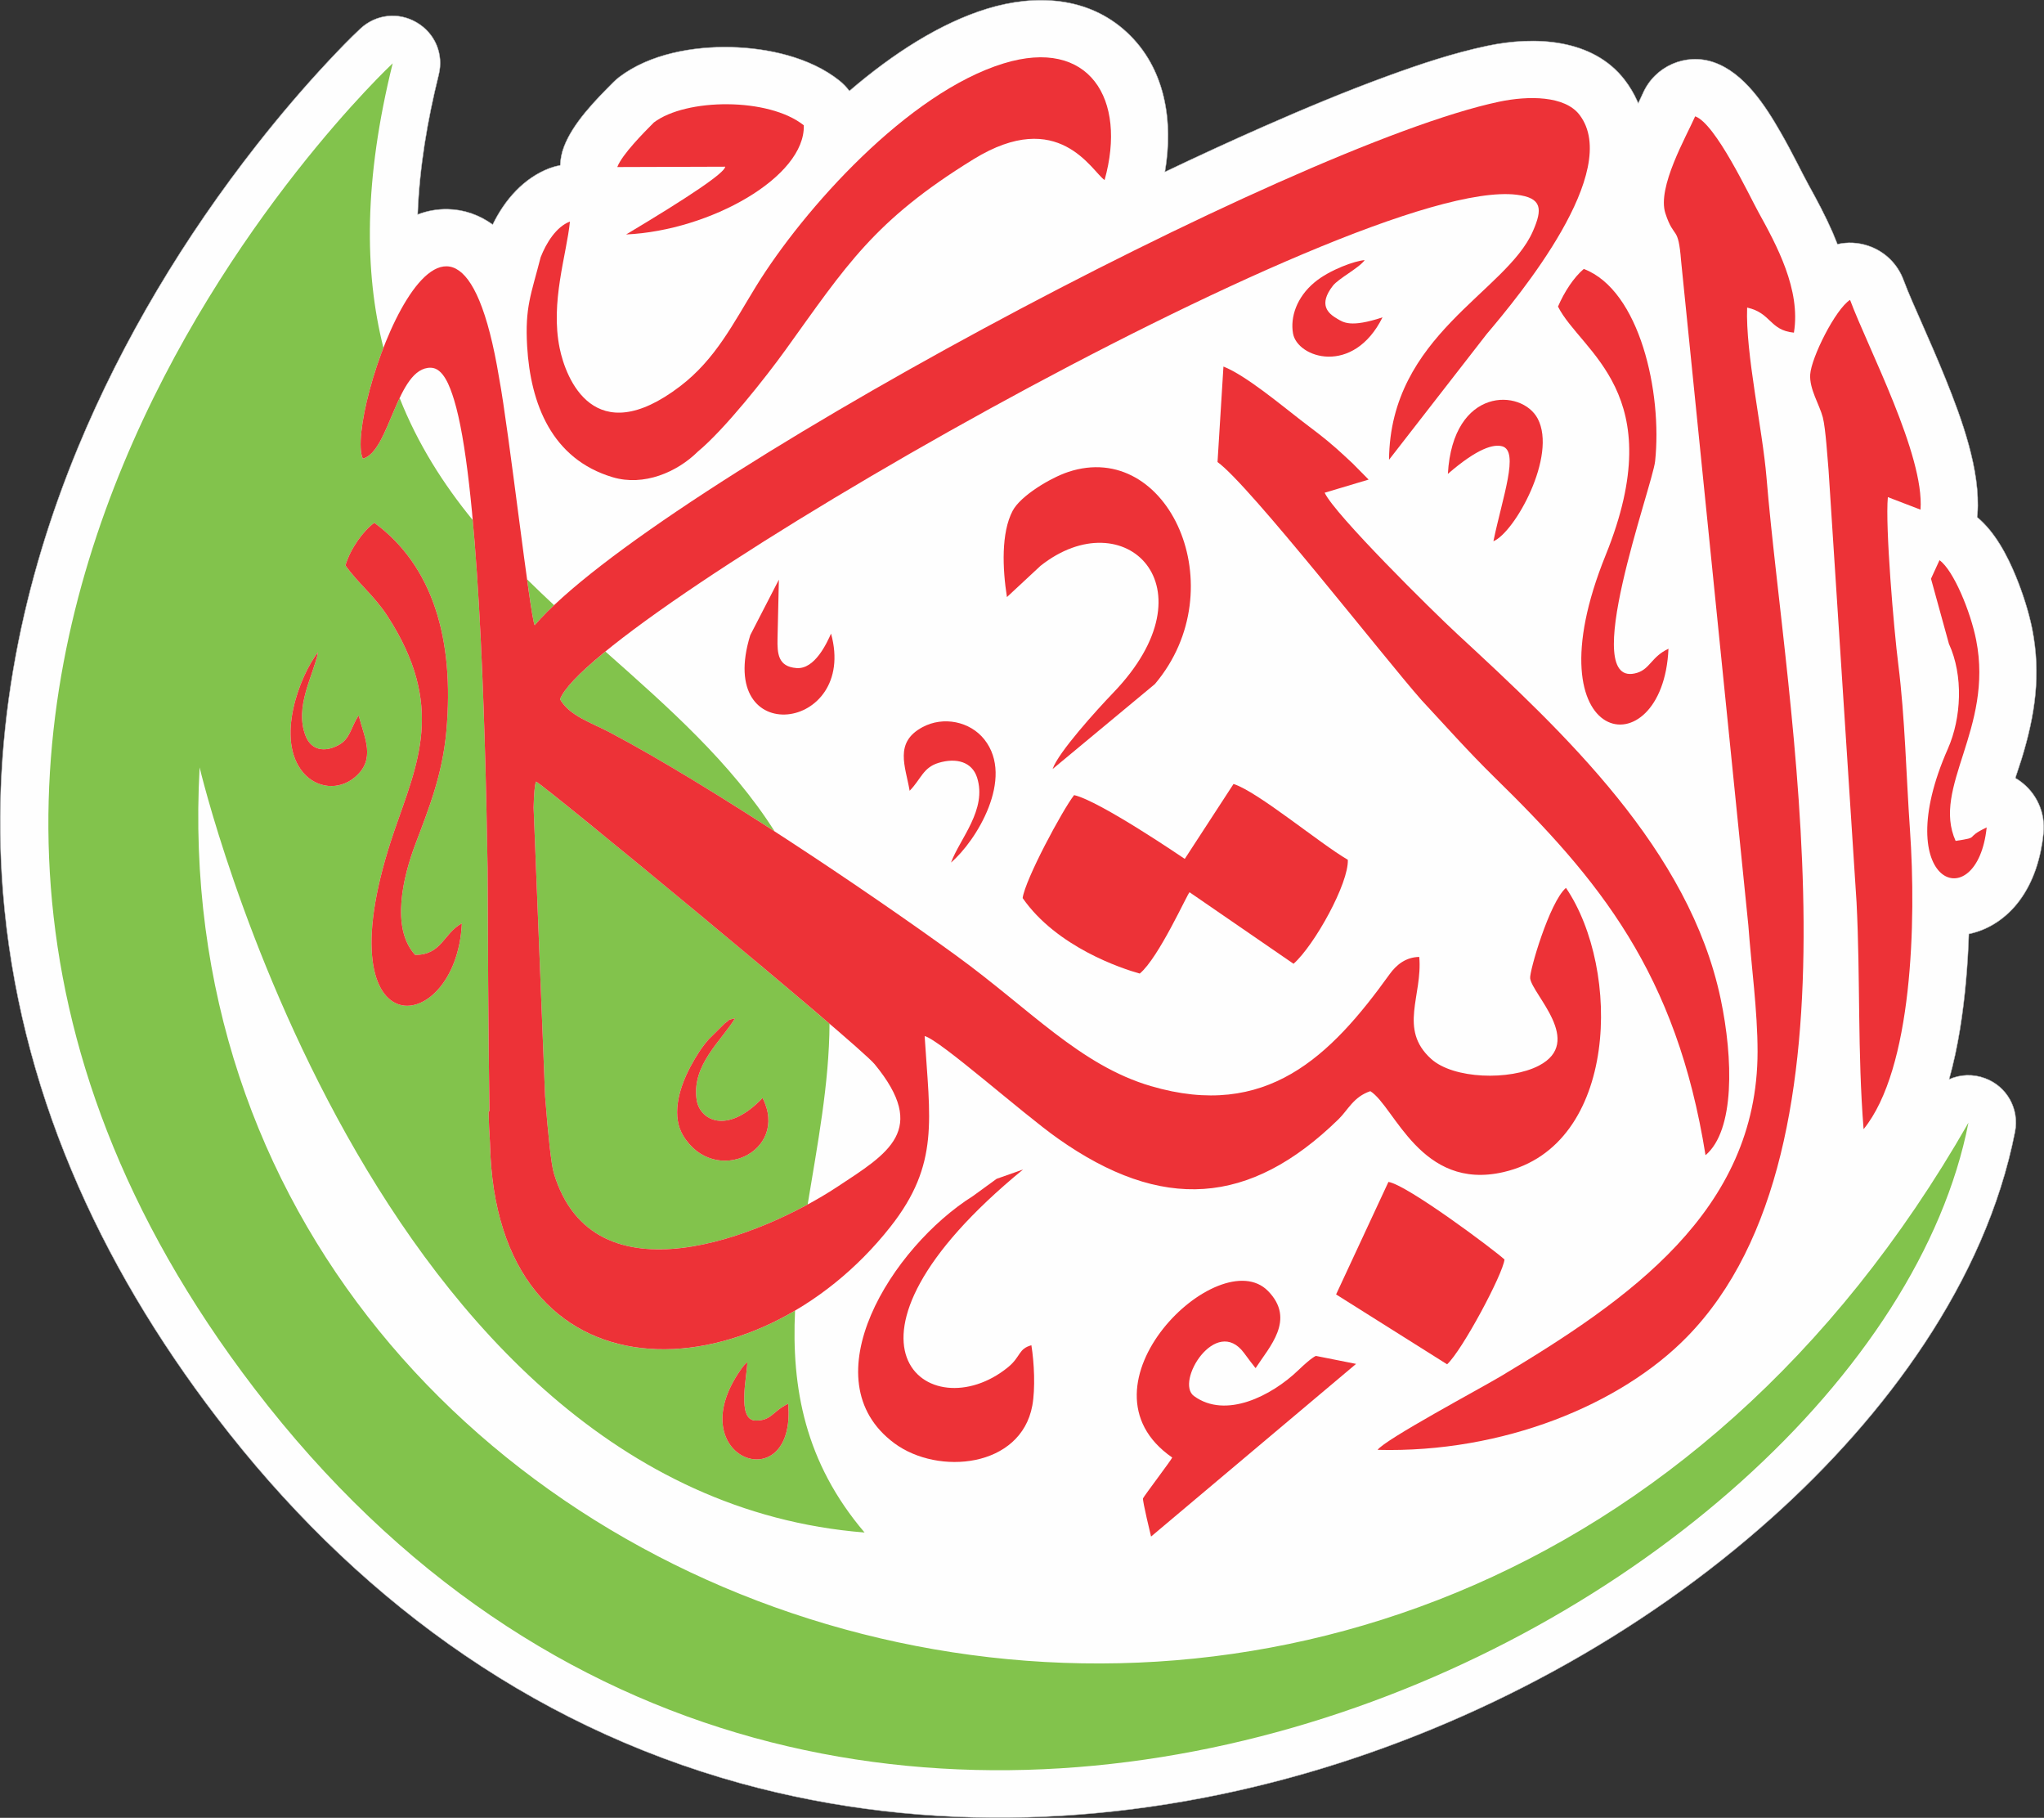
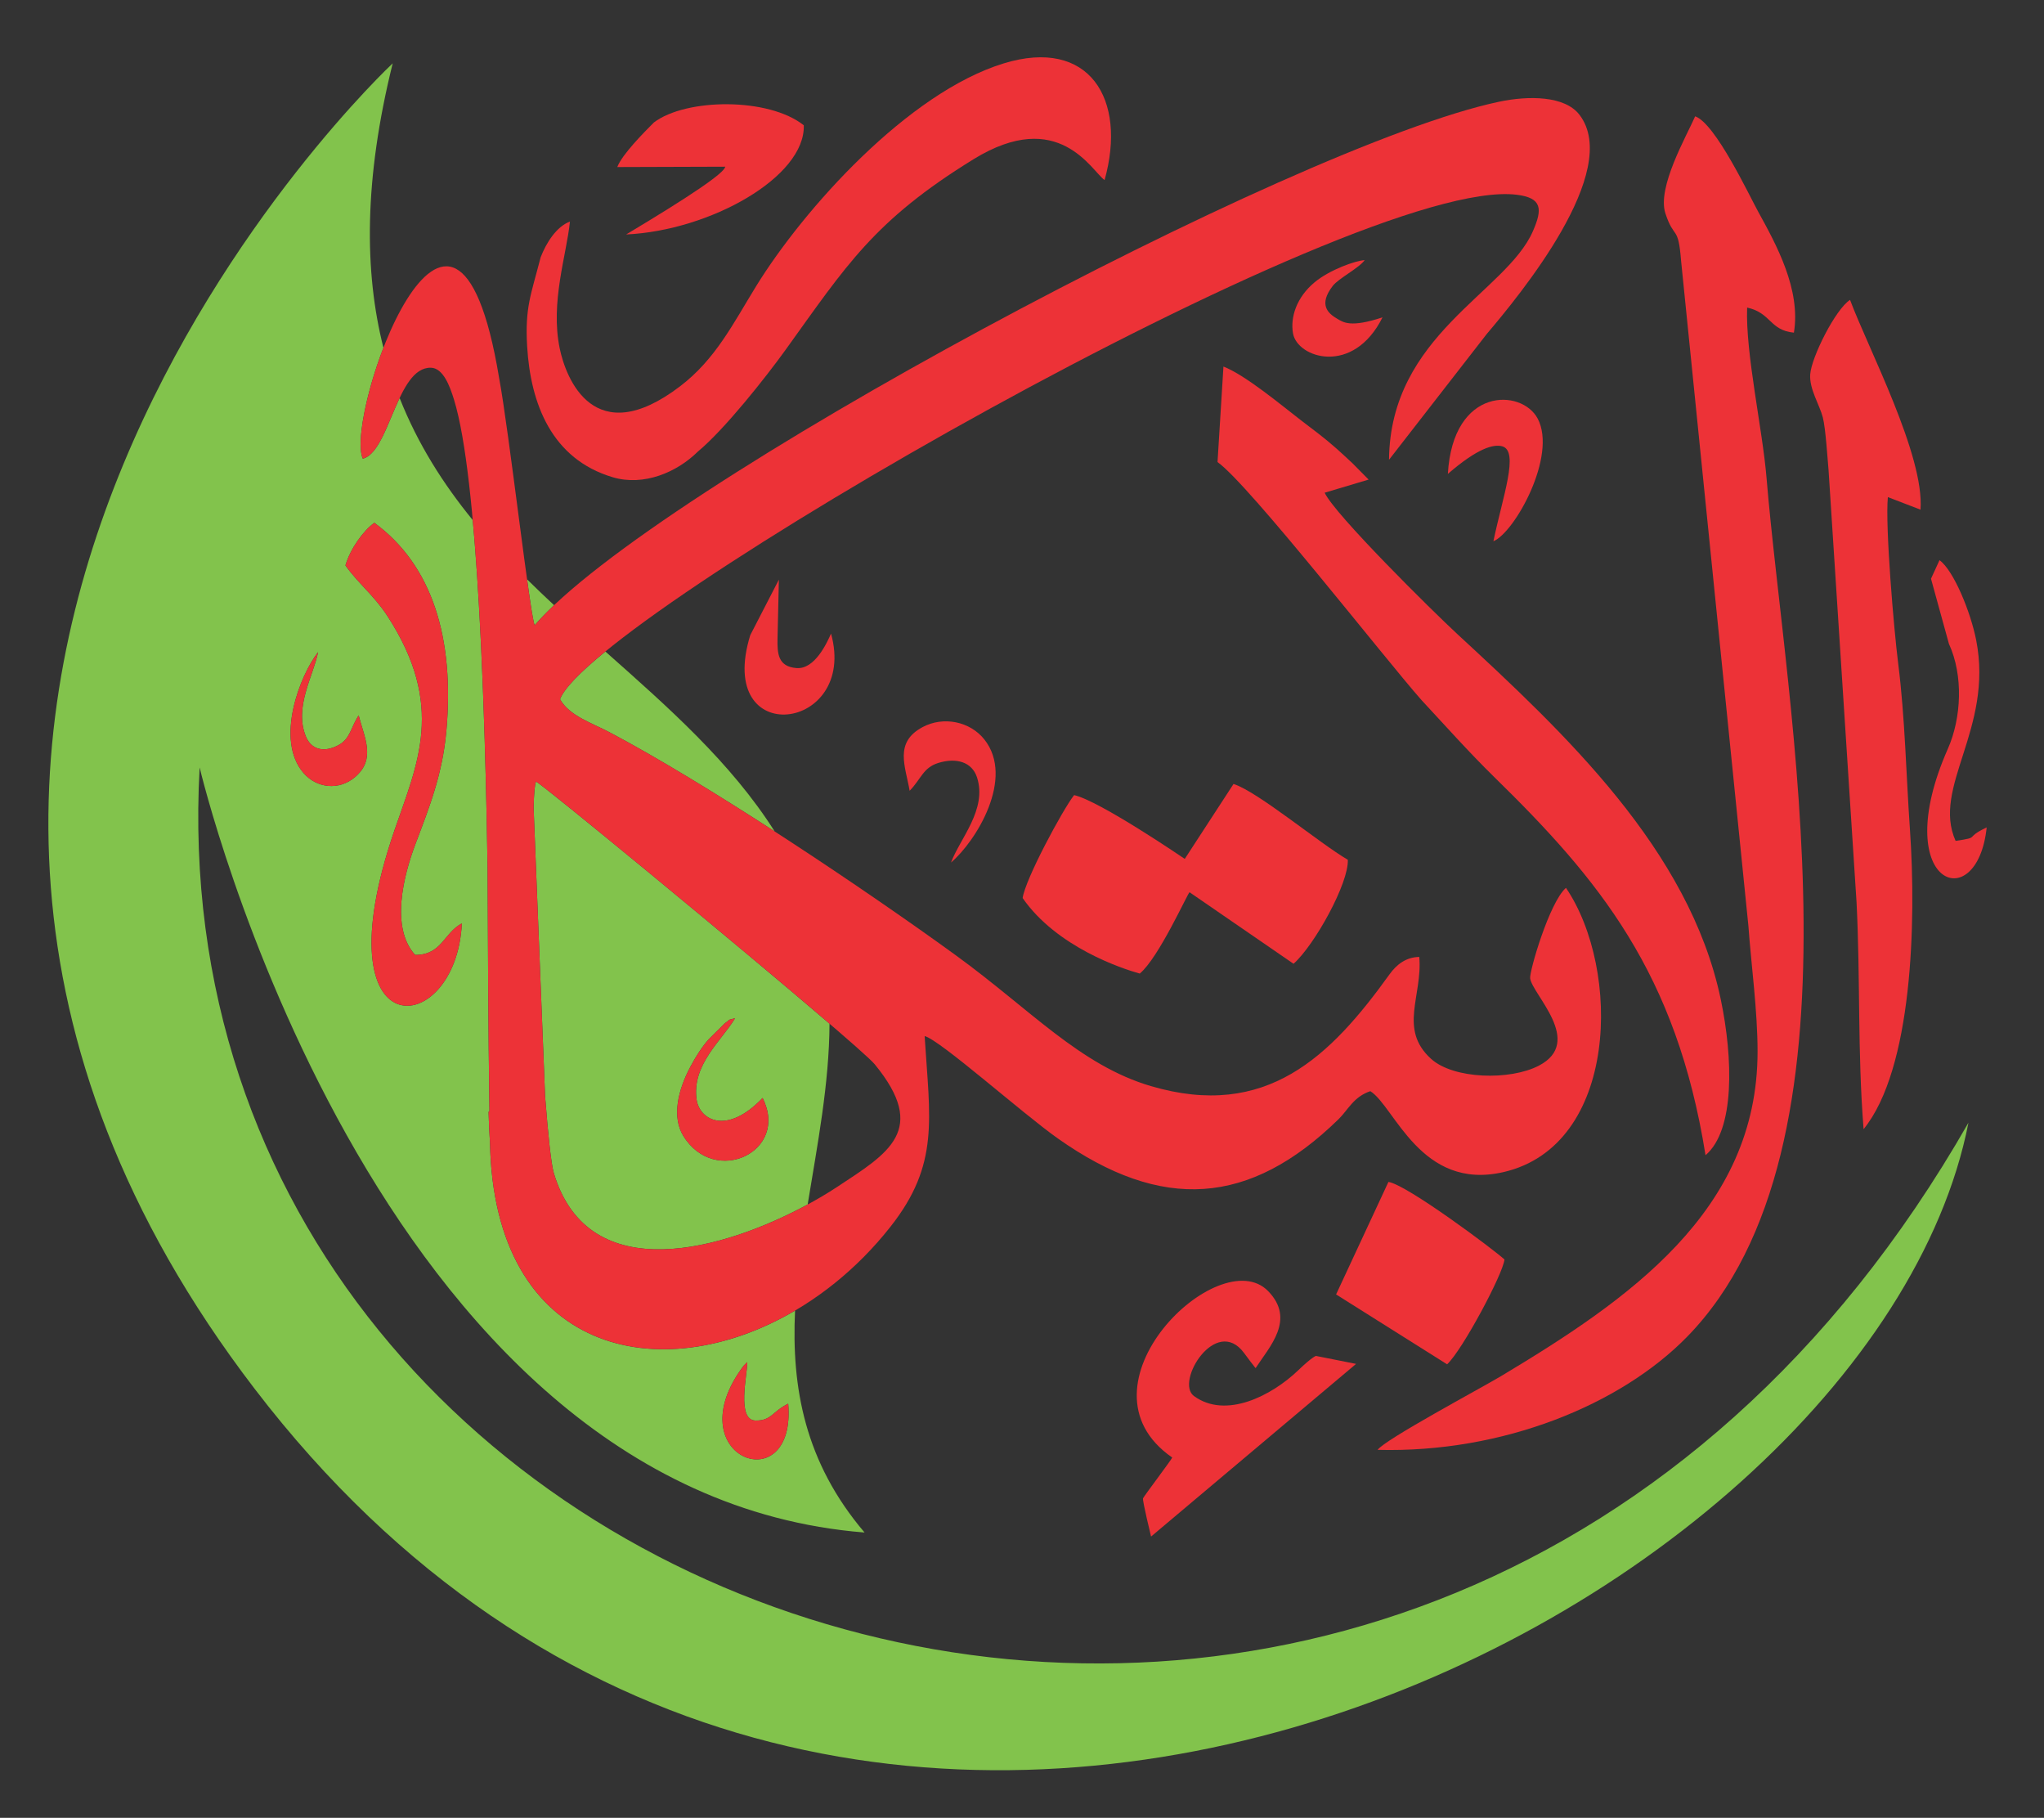
<svg xmlns="http://www.w3.org/2000/svg" xml:space="preserve" width="356.947mm" height="317.374mm" version="1.1" style="shape-rendering:geometricPrecision; text-rendering:geometricPrecision; image-rendering:optimizeQuality; fill-rule:evenodd; clip-rule:evenodd" viewBox="0 0 34874 31007">
  <rect x="0" y="0" width="34874" height="31007" fill="#333333" stroke="none" />
  <defs>
    <style type="text/css">
   
    .str0 {stroke:#BDBFC1;stroke-width:7.445}
    .fil0 {fill:#FEFEFE}
    .fil2 {fill:#ED3237}
    .fil1 {fill:#82C34C}
   
  </style>
  </defs>
  <g id="Layer_x0020_1">
    <g id="_2049446148784">
-       <path class="fil0 str0" d="M33255 18410c188,-84 406,-95 613,-18 374,139 588,522 511,914 -502,2560 -2227,4858 -4133,6568 -2250,2021 -5063,3535 -7966,4372 -1543,444 -3140,706 -4745,751 -1650,46 -3297,-139 -4890,-577 -3664,-1009 -6648,-3241 -8944,-6240 -2019,-2637 -3386,-5637 -3651,-8973 -107,-1349 -28,-2702 220,-4033 225,-1213 588,-2397 1059,-3537 765,-1847 1820,-3597 3054,-5169 390,-496 800,-978 1231,-1438 172,-183 350,-369 534,-541 266,-248 649,-290 962,-106 314,185 463,539 375,893 -192,773 -329,1578 -359,2382 159,-61 331,-94 516,-90 134,3 267,26 394,69 136,47 259,112 370,193 205,-421 528,-794 975,-963 58,-21 117,-37 177,-48 4,-105 24,-211 63,-313 153,-407 539,-798 845,-1105 32,-32 66,-61 102,-89 520,-394 1260,-523 1900,-508 629,14 1352,171 1854,571 64,52 122,111 170,176 746,-641 1556,-1159 2348,-1402 822,-252 1722,-212 2383,399 665,614 799,1532 652,2384 557,-266 1117,-524 1682,-773 695,-306 1396,-599 2110,-860 558,-204 1126,-394 1708,-517 805,-170 1801,-128 2346,582 85,111 157,232 214,360 6,13 11,25 16,38 28,-57 54,-113 79,-170 204,-464 730,-695 1209,-530 520,179 882,742 1143,1198 99,172 192,348 283,525 62,120 123,242 188,361 149,269 293,539 416,821 28,66 55,131 81,198 172,-39 353,-31 525,27 280,94 499,306 602,583 90,239 196,473 299,707 143,325 285,649 418,978 276,683 600,1566 545,2306 -2,18 -4,36 -6,55 306,254 514,652 662,1012 115,282 218,598 278,897 153,778 48,1468 -181,2215 -23,72 -64,192 -107,326 25,14 50,30 74,47 289,205 442,545 406,896 -43,408 -163,818 -411,1150 -214,288 -518,496 -862,566 -9,268 -25,535 -49,801 -47,524 -130,1116 -288,1679z" />
      <path class="fil1" d="M6700 1080c0,0 -11470,10704 -2356,22608 9914,12950 27571,3977 29241,-4538 -9264,16205 -31016,9066 -30179,-6060 0,0 2914,12381 11345,13050 -1022,-1200 -1248,-2475 -1186,-3785 -2310,1357 -5134,722 -5205,-2863 -12,-176 -20,-352 -24,-527l15 -13c-20,-1348 -28,-3129 -32,-4153 -28,-1770 -91,-4148 -253,-5928 -504,-617 -937,-1297 -1248,-2083 -202,424 -354,966 -628,1035 -116,-259 52,-1117 352,-1891 -328,-1296 -335,-2865 158,-4852zm-806 8564c217,308 487,510 717,864 993,1531 510,2518 120,3653 -1304,3794 1054,3578 1149,1589 -312,167 -341,539 -797,538 -424,-463 -200,-1351 7,-1897 233,-615 458,-1180 525,-1914 144,-1591 -240,-2835 -1228,-3560 -187,134 -410,442 -493,727zm7886 10901c167,-1024 368,-2058 373,-3084 -1558,-1337 -4912,-4095 -5008,-4130 -22,52 -35,210 -41,445l196 4921c51,662 104,1161 149,1313 595,1984 2915,1303 4331,535zm-563 -6364c-747,-1177 -1815,-2116 -2888,-3068 -432,352 -707,634 -774,814 161,285 544,404 844,563 798,421 1811,1040 2818,1691zm-3764 -3859c-155,-145 -309,-291 -460,-440 60,439 108,747 130,782 92,-107 203,-221 330,-342zm3558 8406c-613,643 -1074,373 -1125,33 -90,-598 430,-1015 655,-1393 -169,49 -39,-8 -175,87l-274 272c-114,129 -216,286 -313,469 -221,415 -313,861 -122,1176 535,876 1817,271 1354,-644zm-6892 -6526c-139,216 -143,402 -347,509 -241,128 -463,82 -557,-157 -197,-499 131,-1025 212,-1431 -309,394 -737,1496 -249,2061 230,265 606,299 874,75 368,-307 167,-669 67,-1057zm6631 11031c-59,62 -49,40 -116,136 -1056,1516 953,2230 814,574 -274,134 -284,292 -559,287 -327,-6 -135,-795 -139,-997z" />
      <g>
        <path class="fil2" d="M29987 17938c-1,2720 -2209,4235 -4376,5534 -330,198 -1993,1087 -2106,1258 2140,56 4148,-772 5278,-1927 3174,-3243 1678,-10752 1357,-14653 -69,-834 -361,-2128 -331,-2904 414,92 380,386 798,428 121,-735 -299,-1500 -606,-2057 -158,-286 -734,-1515 -1079,-1633 -151,345 -652,1211 -508,1654 150,459 219,188 268,809l1148 11340c49,677 157,1451 157,2151z" />
        <path class="fil2" d="M20773 7881c545,390 2839,3335 3480,4060 393,423 808,888 1231,1303 1799,1758 3119,3349 3615,6460 502,-424 472,-1648 259,-2663 -536,-2549 -2669,-4540 -4497,-6229 -419,-387 -2091,-2039 -2260,-2408l750 -224 -276 -279c-112,-103 -169,-158 -270,-248 -216,-191 -395,-321 -622,-495 -305,-234 -931,-759 -1309,-906l-101 1629z" />
        <path class="fil2" d="M31796 19260c834,-1026 901,-3538 791,-5107 -64,-915 -84,-1911 -199,-2821 -76,-599 -225,-2355 -178,-2853l557 214c70,-925 -894,-2752 -1202,-3578 -248,157 -660,979 -680,1272 -16,250 158,513 215,731 49,187 82,725 98,897l478 7378c66,1306 15,2547 120,3867z" />
        <path class="fil2" d="M5894 9644c217,308 487,510 717,864 993,1531 510,2518 120,3653 -1304,3794 1054,3578 1149,1589 -312,167 -341,539 -797,538 -424,-463 -200,-1351 7,-1897 233,-615 458,-1180 525,-1914 144,-1591 -240,-2835 -1228,-3560 -187,134 -410,442 -493,727z" />
-         <path class="fil2" d="M26582 5229c394,782 1936,1468 813,4240 -1340,3310 981,3683 1072,1596 -288,135 -314,343 -535,411 -1028,313 262,-3184 307,-3609 124,-1166 -259,-2916 -1217,-3280 -170,144 -330,387 -440,642z" />
-         <path class="fil2" d="M17180 10184l573 -533c1426,-1128 2987,353 1239,2167 -276,287 -938,1017 -1033,1299l1745 -1449c1382,-1634 230,-4187 -1479,-3618 -303,101 -813,406 -948,663 -197,374 -174,982 -97,1471z" />
-         <path class="fil2" d="M17004 20107l-404 294c-1380,866 -2808,3130 -1340,4217 748,553 2158,417 2353,-643 53,-289 32,-739 -16,-1029 -224,60 -179,196 -400,376 -1333,1084 -3357,-410 258,-3374l-451 159z" />
        <path class="fil2" d="M9224 4389c-163,637 -269,847 -230,1519 58,980 419,1922 1460,2232 529,158 1097,-85 1452,-437 460,-381 1165,-1275 1497,-1736 1033,-1434 1504,-2203 3208,-3252 1456,-896 2015,205 2235,356 387,-1383 -262,-2437 -1721,-1990 -1634,500 -3412,2482 -4226,3803 -391,636 -692,1245 -1296,1705 -1465,1116 -1949,-135 -2054,-649 -162,-788 118,-1593 175,-2161 -234,88 -406,367 -500,610z" />
        <path class="fil2" d="M23267 21986c408,255 529,485 836,623 561,252 222,92 510,339 210,-53 664,-1220 783,-1426 -311,-140 -222,-41 -480,-266l-420 -285c-444,-250 -256,-427 -885,-343 -67,884 -411,448 -344,1358z" />
        <path class="fil2" d="M33896 14113c-398,188 -89,164 -530,230 -412,-916 649,-1911 351,-3424 -96,-487 -387,-1193 -626,-1364 0,0 -145,316 -145,316 0,0 306,1111 306,1111 249,540 213,1266 -18,1789 -1026,2323 500,2890 662,1342z" />
        <path class="fil2" d="M26718 15144c-281,243 -626,1424 -611,1543 35,275 929,1084 148,1490 -493,256 -1456,231 -1839,-117 -559,-507 -142,-1076 -201,-1738 -227,4 -387,130 -506,295 -1009,1403 -2102,2488 -4074,1908 -1209,-356 -2061,-1311 -3322,-2227 -1505,-1094 -4203,-2906 -5914,-3808 -300,-159 -683,-278 -844,-563 522,-1402 13580,-8938 16320,-8606 438,53 445,244 278,624 -456,1042 -2435,1767 -2454,3897l1667 -2145c559,-660 2317,-2781 1582,-3740 -251,-326 -868,-328 -1372,-222 -3519,743 -14447,6597 -16453,8929 -74,-117 -441,-3333 -607,-4216 -775,-4687 -2649,656 -2326,1375 459,-115 577,-1562 1160,-1551 211,3 325,313 397,547 410,1336 530,5336 572,7980 4,1024 12,2805 32,4153l-15 13c4,175 12,351 24,527 89,4509 4535,4351 6833,1432 842,-1068 671,-1837 583,-3252 264,67 1669,1321 2272,1746 1774,1254 3274,1151 4788,-326 164,-159 255,-383 544,-480 414,258 860,1707 2273,1380 1962,-453 2010,-3457 1065,-4848zm-17614 -1368c6,-235 19,-393 41,-445 122,45 5497,4479 5778,4821 923,1123 233,1518 -638,2092 -1281,844 -4163,2011 -4836,-234 -45,-152 -98,-651 -149,-1313l-196 -4921z" />
        <path class="fil2" d="M13011 18728c-613,643 -1074,373 -1125,33 -90,-598 430,-1015 655,-1393 -169,49 -39,-8 -175,87l-274 272c-114,129 -216,286 -313,469 -221,415 -313,861 -122,1176 535,876 1817,271 1354,-644z" />
        <path class="fil2" d="M10683 3999c1435,-67 3058,-981 3031,-1862 -599,-478 -2009,-464 -2558,-48 -165,166 -542,544 -624,760l1841 -6c-5,104 -621,517 -1690,1156z" />
        <path class="fil2" d="M22796 22079l1894 1192c262,-243 955,-1544 979,-1788 -176,-163 -1663,-1275 -1980,-1323l-893 1919z" />
        <path class="fil2" d="M22452 23128c0,0 -64,16 -299,242 -458,440 -1241,838 -1782,442 -327,-239 375,-1380 854,-735l117 157c11,14 31,38 40,50 9,13 26,36 41,52 233,-362 689,-828 212,-1315 -833,-851 -3397,1621 -1635,2840 -10,35 -479,653 -498,696 -14,33 137,652 137,652 0,0 3498,-2945 3498,-2945 0,0 -685,-136 -685,-136z" />
        <path class="fil2" d="M24703 8083c512,-444 782,-510 926,-471 298,81 6,868 -149,1620 365,-152 1090,-1457 756,-2091 -272,-516 -1448,-550 -1533,942z" />
        <path class="fil2" d="M14179 10807c-69,155 -276,614 -590,588 -316,-25 -328,-248 -323,-504l23 -1004 -488 946c-607,1965 1841,1649 1378,-26z" />
        <path class="fil2" d="M18326 13562c-199,255 -835,1439 -878,1756 581,837 1697,1205 1998,1288 324,-267 820,-1377 850,-1387l1774 1220c361,-321 944,-1377 926,-1774 -483,-281 -1537,-1163 -1950,-1293 0,0 -832,1278 -832,1278 0,0 -1453,-992 -1888,-1088z" />
        <path class="fil2" d="M6119 12202c-139,216 -143,402 -347,509 -241,128 -463,82 -557,-157 -197,-499 131,-1025 212,-1431 -309,394 -737,1496 -249,2061 230,265 606,299 874,75 368,-307 167,-669 67,-1057z" />
        <path class="fil2" d="M12750 23233c-59,62 -49,40 -116,136 -1056,1516 953,2230 814,574 -274,134 -284,292 -559,287 -327,-6 -135,-795 -139,-997z" />
        <path class="fil2" d="M15520 13488c198,-203 228,-394 490,-475 310,-95 575,-15 660,248 176,547 -292,1042 -444,1451 427,-363 1092,-1439 569,-2099 -245,-309 -701,-401 -1056,-210 -488,262 -290,668 -219,1085z" />
        <path class="fil2" d="M23588 5413c-548,180 -668,85 -774,23 -158,-91 -323,-241 -73,-562 98,-126 446,-302 543,-437 -157,8 -597,163 -856,379 -305,254 -416,593 -367,871 74,420 1027,728 1527,-274z" />
      </g>
    </g>
  </g>
</svg>